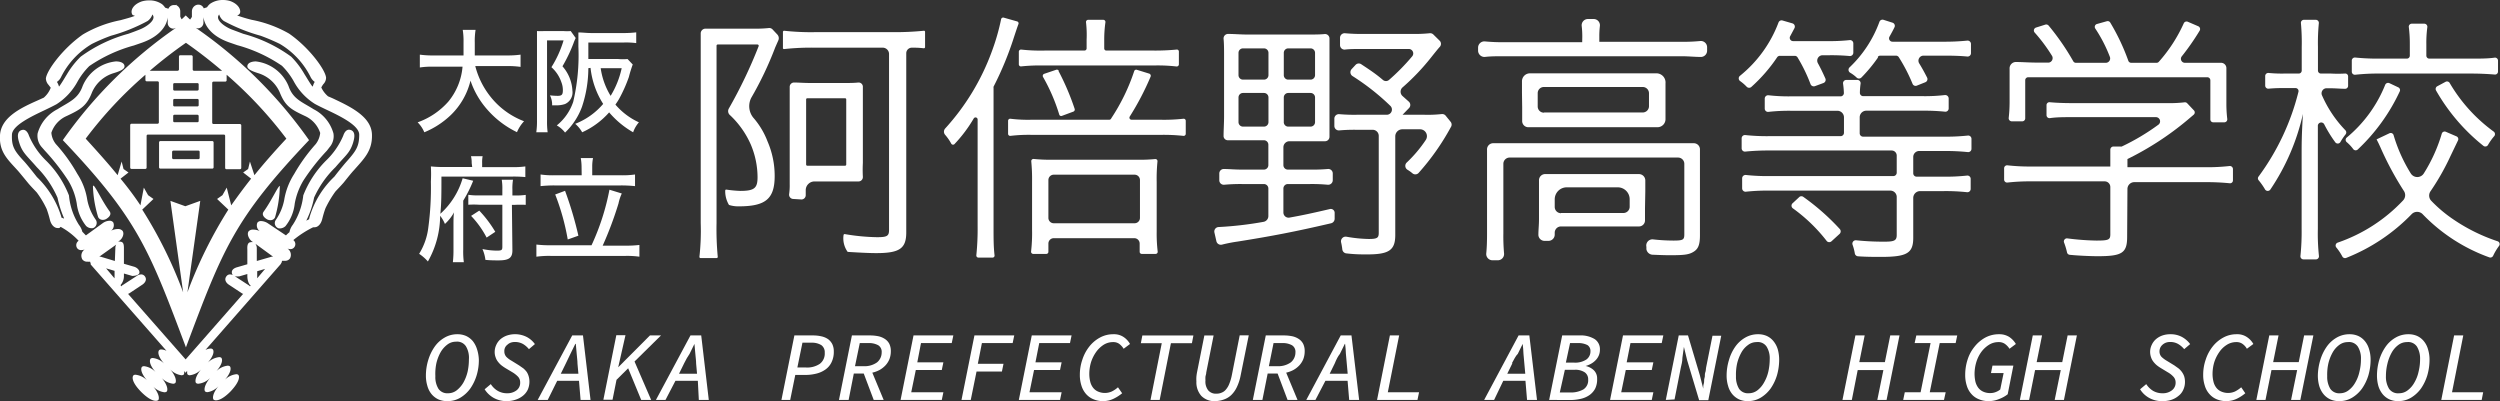
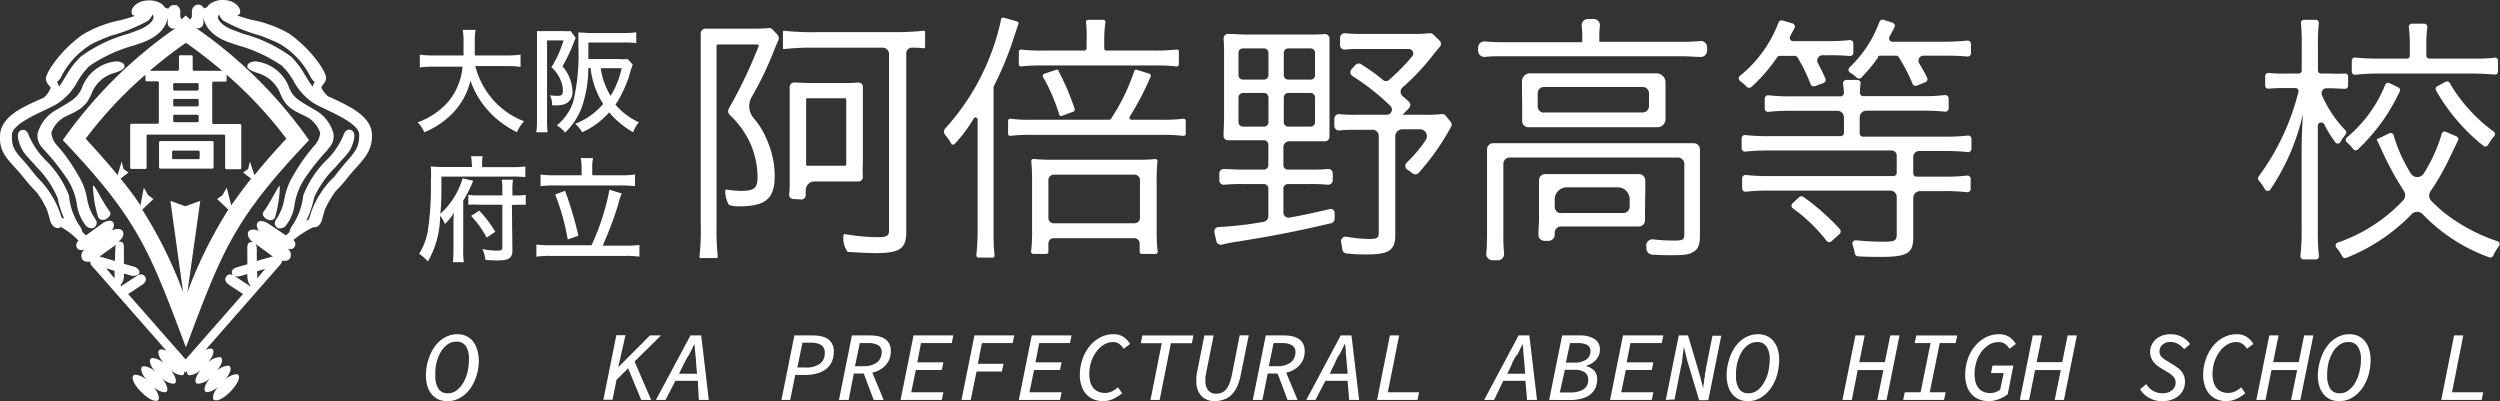
<svg xmlns="http://www.w3.org/2000/svg" viewBox="0 0 251.17 40.3">
  <rect x="0" y="0" width="251.17" height="40.3" fill="#333333" stroke="none" />
  <defs>
    <style>.cls-1{isolation:isolate;}.cls-2{fill:#fff;}</style>
  </defs>
  <g id="レイヤー_2" data-name="レイヤー 2">
    <g id="レイヤー_1-2" data-name="レイヤー 1">
      <g id="阿倍野高等学校" class="cls-1">
        <g class="cls-1">
          <path class="cls-2" d="M71.29,6.28q0-1,0-1.68a.48.48,0,0,1,.51-.51c.38,0,.9,0,1.63,0h3.22a12.49,12.49,0,0,0,1.45-.06.45.45,0,0,1,.41.14l.47.5a.54.54,0,0,1,.11.59l-.31.7a34.51,34.51,0,0,1-2.41,5.07,1.84,1.84,0,0,0,.2,2A7.85,7.85,0,0,1,78,15.41a8.71,8.71,0,0,1,.72,3.48c0,2.29-.9,3.05-3.59,3.05a3,3,0,0,1-1-.14,2.7,2.7,0,0,1-.38-1.37c0-.1,0-.18.13-.17a12,12,0,0,0,1.38.13C76.7,20.39,77,20.1,77,19a8.48,8.48,0,0,0-.68-3.27,9,9,0,0,0-2.14-3,.53.53,0,0,1-.07-.61,47.43,47.43,0,0,0,3-6.27.13.13,0,0,0-.11-.17h-4a.12.12,0,0,0-.12.12V23.61A29.79,29.79,0,0,0,73,27a.12.12,0,0,1-.12.14H71.28a.12.12,0,0,1-.12-.14,23.36,23.36,0,0,0,.13-3.37ZM82.79,6a25.14,25.14,0,0,0-3.12.14A.11.11,0,0,1,79.55,6V4.42a.12.12,0,0,1,.13-.12,24.67,24.67,0,0,0,3.13.14H90.7a28.45,28.45,0,0,0,3-.14.11.11,0,0,1,.13.11V5.94a.12.12,0,0,1-.13.12C93.14,6,92.94,6,92.51,6a.56.56,0,0,0-.57.56v18c0,1.61-.66,2.08-3,2.08-.76,0-1.68-.05-2.84-.12a.08.08,0,0,1-.08-.05,2.33,2.33,0,0,1-.38-1.64.11.11,0,0,1,.13-.1,20.81,20.81,0,0,0,3.23.31c1,0,1.21-.11,1.21-.72V6.61A.64.64,0,0,0,89.61,6ZM80.6,21.2a.43.43,0,0,1-.43-.47,6,6,0,0,0,.06-1V11.58c0-.71,0-1.18,0-1.61a.44.44,0,0,1,.47-.47c.44,0,.94.05,1.72.05h3c.76,0,1.25,0,1.7-.05a.43.43,0,0,1,.46.47c0,.44,0,.9,0,1.61v6a13.06,13.06,0,0,0,0,1.39.44.44,0,0,1-.46.47c-.42,0-.86,0-1.46,0H82.72a.88.88,0,0,0-.88.88v.5a.43.43,0,0,1-.43.43ZM82,17.86h3.79a.12.12,0,0,0,.12-.12V11.2a.12.12,0,0,0-.12-.12H82a.12.12,0,0,0-.12.12v6.54A.12.12,0,0,0,82,17.86Z" transform="translate(-0.89 -1.21)" />
          <path class="cls-2" d="M99.11,15.49c0-.83,0-1.5,0-2.26a.21.21,0,0,0-.39-.12,13.91,13.91,0,0,1-1.91,2.55.21.21,0,0,1-.34,0,4.85,4.85,0,0,0-.62-.9.48.48,0,0,1,0-.64,23.4,23.4,0,0,0,4.68-7.72,22,22,0,0,0,.94-3.26.21.21,0,0,1,.26-.16l1.34.38a.2.2,0,0,1,.14.27c-.13.35-.22.63-.44,1.29a32.33,32.33,0,0,1-2.06,5,.13.13,0,0,0,0,.09v14c0,1.18,0,2,.1,2.85a.2.2,0,0,1-.21.23H99.19a.21.21,0,0,1-.21-.23,26.14,26.14,0,0,0,.13-2.93Zm13.43-2.4a19.86,19.86,0,0,0,2.3-4.73.21.21,0,0,1,.26-.14l1.26.39a.23.23,0,0,1,.13.3,27.5,27.5,0,0,1-2.09,4,.21.21,0,0,0,.18.33h2.85a17.88,17.88,0,0,0,2.35-.1.21.21,0,0,1,.24.21v1.3a.21.21,0,0,1-.24.21,18.84,18.84,0,0,0-2.32-.1H104.57a15.65,15.65,0,0,0-2.16.1.21.21,0,0,1-.24-.21v-1.3a.21.21,0,0,1,.24-.21,14.16,14.16,0,0,0,2.13.1h7.82A.23.23,0,0,0,112.54,13.09Zm4.18-6.8a22.53,22.53,0,0,0,2.38-.1.2.2,0,0,1,.23.21V7.68a.22.22,0,0,1-.23.21,16.47,16.47,0,0,0-2.32-.1h-11a18.23,18.23,0,0,0-2.29.09.21.21,0,0,1-.24-.21V6.4a.22.22,0,0,1,.24-.21,17.33,17.33,0,0,0,2.35.1h4a.22.22,0,0,0,.22-.21V5.21A11.13,11.13,0,0,0,110,3.45a.22.22,0,0,1,.21-.25h1.53a.22.22,0,0,1,.21.25,12.36,12.36,0,0,0-.12,1.78v.85a.21.21,0,0,0,.21.21ZM106,26.72h-1.31a.22.22,0,0,1-.21-.24,15.91,15.91,0,0,0,.1-2.16v-4.9a18.78,18.78,0,0,0-.08-2,.22.22,0,0,1,.24-.24,17,17,0,0,0,1.85.08h8.67a15.76,15.76,0,0,0,1.69-.07.21.21,0,0,1,.23.23,17.61,17.61,0,0,0-.08,2.06v5a15.48,15.48,0,0,0,.1,2,.21.21,0,0,1-.21.24h-1.39a.21.21,0,0,1-.21-.21v-.83a.54.54,0,0,0-.54-.54h-8.1a.54.54,0,0,0-.53.54v.83A.21.21,0,0,1,106,26.72Zm1.23-18.39a25.22,25.22,0,0,1,1.63,3.82.22.22,0,0,1-.12.27l-1.16.43a.2.2,0,0,1-.27-.13,18.28,18.28,0,0,0-1.63-3.78.22.22,0,0,1,.11-.31L107,8.22A.22.22,0,0,1,107.27,8.33Zm-.48,15.31h8.13a.54.54,0,0,0,.54-.54V19.3a.54.54,0,0,0-.54-.54h-8.13a.54.54,0,0,0-.53.54v3.8A.54.54,0,0,0,106.79,23.64Z" transform="translate(-0.89 -1.21)" />
          <path class="cls-2" d="M126.19,15.3c-.79,0-1.41,0-1.9,0a.43.43,0,0,1-.47-.47c0-.53.05-1.2.05-2V7c0-.8,0-1.38-.05-1.9a.45.45,0,0,1,.48-.48c.61,0,1.22.06,1.92.06h5.9c.84,0,1.39,0,1.86-.05a.45.45,0,0,1,.48.47c0,.5,0,1.1,0,1.9v6c0,.88,0,1.47,0,1.93a.45.45,0,0,1-.48.47c-.47,0-1.07,0-1.83,0h-1.71a.61.61,0,0,0-.61.61V17.8a.45.45,0,0,0,.45.45h2.21a17.55,17.55,0,0,0,1.79-.06.45.45,0,0,1,.51.44v.69a.46.46,0,0,1-.51.45,17.08,17.08,0,0,0-1.79-.07h-2.21a.45.45,0,0,0-.45.45v2.41a.52.52,0,0,0,.62.51c1.23-.22,2.23-.43,4.06-.86a.39.39,0,0,1,.47.36v.62a.47.47,0,0,1-.35.45c-3.69.86-6,1.3-9.4,1.84a14.69,14.69,0,0,0-1.58.31.46.46,0,0,1-.55-.34l-.2-.88a.45.45,0,0,1,.43-.55,35.53,35.53,0,0,0,4.49-.52.59.59,0,0,0,.5-.58V20.15a.45.45,0,0,0-.45-.45h-2.19a17.73,17.73,0,0,0-1.79.07.45.45,0,0,1-.5-.45v-.68a.45.45,0,0,1,.5-.45c.49,0,1,.06,1.79.06h2.19a.45.45,0,0,0,.45-.45V15.75a.45.45,0,0,0-.45-.45Zm-.87-8.78V8.76a.45.45,0,0,0,.45.45h2.11a.45.45,0,0,0,.45-.45V6.52a.45.45,0,0,0-.45-.45h-2.11A.45.45,0,0,0,125.32,6.52Zm0,4.51v2.45a.45.45,0,0,0,.45.45h2.11a.45.45,0,0,0,.45-.45V11a.45.45,0,0,0-.45-.45h-2.11A.45.45,0,0,0,125.32,11Zm5-1.82h2.24a.45.45,0,0,0,.45-.45V6.52a.45.45,0,0,0-.45-.45h-2.24a.45.45,0,0,0-.45.45V8.76A.45.45,0,0,0,130.28,9.21Zm0,4.72h2.24a.45.45,0,0,0,.45-.45V11a.45.45,0,0,0-.45-.45h-2.24a.45.45,0,0,0-.45.45v2.45A.45.45,0,0,0,130.28,13.93Zm15.23-8.61a.45.45,0,0,1,0,.59c-.16.17-.41.48-1,1.22A22.4,22.4,0,0,1,141.79,10a.58.58,0,0,0,0,.85l.65.58a.45.45,0,0,1,0,.65l-.64.66H144a12.75,12.75,0,0,0,1.74-.07.45.45,0,0,1,.4.17l.51.63a.45.45,0,0,1,0,.52,24.1,24.1,0,0,1-3.25,4.61.45.45,0,0,1-.63,0,3.82,3.82,0,0,0-.48-.34.46.46,0,0,1-.08-.71,13.07,13.07,0,0,0,1.92-2.27.69.69,0,0,0-.58-1.08h-1.77a.71.71,0,0,0-.71.71v9.91c0,1.53-.63,1.95-2.82,1.95-.6,0-1.19,0-2.07-.1a.46.46,0,0,1-.43-.4,6,6,0,0,0-.12-.7.47.47,0,0,1,.52-.58,14.14,14.14,0,0,0,2.26.23c.84,0,1-.11,1-.61V14.85a.61.61,0,0,0-.61-.6h-1.58a17.59,17.59,0,0,0-1.77.06.45.45,0,0,1-.5-.45v-.73a.45.45,0,0,1,.49-.45,17,17,0,0,0,1.78.06h3a.52.52,0,0,0,.36-.89,23.5,23.5,0,0,0-3.81-3,.46.46,0,0,1-.09-.69l.4-.43a.44.44,0,0,1,.58-.06c1,.66,1.5,1,2.18,1.58a.47.47,0,0,0,.59,0,21,21,0,0,0,2.34-2.38.45.45,0,0,0-.34-.74h-4.64c-.71,0-1.26,0-1.77.06a.45.45,0,0,1-.5-.44V5a.46.46,0,0,1,.5-.45,18.24,18.24,0,0,0,1.85.07h4.9a14.73,14.73,0,0,0,1.75-.07.46.46,0,0,1,.4.15Z" transform="translate(-0.89 -1.21)" />
          <path class="cls-2" d="M159.86,4.91a9.06,9.06,0,0,0-.06-1.09.63.63,0,0,1,.62-.7H161a.63.63,0,0,1,.63.68,9.06,9.06,0,0,0-.06,1.09v.52h8.22a17.66,17.66,0,0,0,1.93-.08.63.63,0,0,1,.68.63V6.3a.63.63,0,0,1-.68.63c-.58,0-1.16-.07-1.93-.07H152c-.74,0-1.34,0-1.93.07a.64.64,0,0,1-.68-.63V6a.63.63,0,0,1,.68-.63,18.66,18.66,0,0,0,2,.08h7.78Zm-9.57,13c0-.62,0-1.13,0-1.64a.62.62,0,0,1,.66-.67c.54,0,1.12,0,1.89,0h16.34c.84,0,1.38,0,1.84,0a.62.62,0,0,1,.66.67c0,.49,0,1,0,1.58v7c0,.89-.15,1.34-.6,1.63s-.87.37-2.27.37c-.53,0-.72,0-1.91-.05a.66.66,0,0,1-.6-.56l0-.23a.62.62,0,0,1,.67-.75,18.69,18.69,0,0,0,2.05.12c.95,0,1.09-.08,1.09-.61v-7.1a.63.63,0,0,0-.63-.63H152.55a.63.63,0,0,0-.62.63v7a19.28,19.28,0,0,0,.07,2,.63.63,0,0,1-.62.69h-.55a.63.63,0,0,1-.62-.68c.06-.58.08-1.26.08-2Zm3.51-7.4c0-.42,0-.78,0-1.1a.8.8,0,0,1,.86-.83c.43,0,.94,0,1.58,0H166l1.22,0a.92.92,0,0,1,1,1c0,.28,0,.57,0,1v2.57a.81.81,0,0,1-.86.84c-.41,0-.85,0-1.49,0h-9.73c-.69,0-1.16,0-1.65,0a.62.62,0,0,1-.67-.65c0-.34,0-.75,0-1.34Zm2.23,2h9.9a.63.63,0,0,0,.63-.62V10.57a.63.63,0,0,0-.63-.62H156a.62.62,0,0,0-.62.62v1.34A.62.62,0,0,0,156,12.53Zm10.13,9.63c0,.51,0,.87,0,1.17a.61.61,0,0,1-.65.65c-.52,0-1.1,0-1.72,0h-6.07a.63.63,0,0,0-.63.62v.2a.63.63,0,0,1-.63.63h-.38a.62.62,0,0,1-.63-.67c0-.43.06-.92.06-1.52V20.57c0-.49,0-.87,0-1.22a.62.62,0,0,1,.66-.65c.39,0,.83,0,1.42,0h6.33c.66,0,1.15,0,1.61,0a.64.64,0,0,1,.66.66c0,.29,0,.62,0,1.09Zm-8.44.47H164a.63.63,0,0,0,.62-.63v-.75a1.2,1.2,0,0,0-1.2-1.2H158.3a1.21,1.21,0,0,0-1.21,1.21V22A.63.63,0,0,0,157.72,22.63Z" transform="translate(-0.89 -1.21)" />
          <path class="cls-2" d="M179.46,6.93a15.87,15.87,0,0,1-2.6,3,.34.34,0,0,1-.48,0,4.57,4.57,0,0,0-.67-.58.33.33,0,0,1,0-.53,12.54,12.54,0,0,0,3.86-5.34.33.33,0,0,1,.41-.21l1,.29a.34.34,0,0,1,.19.49l-.42.79a.33.33,0,0,0,.29.5h3.44a18.55,18.55,0,0,0,2.24-.1.33.33,0,0,1,.37.33v.93a.34.34,0,0,1-.36.34,20.06,20.06,0,0,0-2.06-.08H184a.54.54,0,0,0-.47.8c.24.44.47.9.75,1.53a.34.34,0,0,1-.19.46l-.87.32a.35.35,0,0,1-.43-.21A16.16,16.16,0,0,0,181.5,7a.33.33,0,0,0-.29-.18h-1.47A.35.35,0,0,0,179.46,6.93Zm6.68,3.59a8.57,8.57,0,0,0-.08-.9.33.33,0,0,1,.33-.38h1.1a.33.33,0,0,1,.33.38,6.72,6.72,0,0,0-.07.9.33.33,0,0,0,.33.35H194a17.3,17.3,0,0,0,2.29-.11.35.35,0,0,1,.38.34v1a.33.33,0,0,1-.38.33,21.07,21.07,0,0,0-2.26-.1H188.4a.67.67,0,0,0-.67.66v1.61a.34.34,0,0,0,.34.34h8.18a20.43,20.43,0,0,0,2.34-.11.33.33,0,0,1,.37.33v1a.33.33,0,0,1-.37.33,22.14,22.14,0,0,0-2.34-.11h-2.54a.6.6,0,0,0-.6.6v1.65a.34.34,0,0,0,.34.33h2.72a19.41,19.41,0,0,0,2.34-.11.33.33,0,0,1,.37.34v1a.33.33,0,0,1-.37.33,20,20,0,0,0-2.34-.11h-2.36a.69.69,0,0,0-.7.69v4c0,1.55-.63,1.92-3.24,1.92-.67,0-1.48,0-2.31-.06a.35.35,0,0,1-.32-.29,4.89,4.89,0,0,0-.23-.88.34.34,0,0,1,.36-.44,26.15,26.15,0,0,0,2.87.14c1,0,1.21-.13,1.21-.68V21a.64.64,0,0,0-.64-.64H178.66a20,20,0,0,0-2.36.11.34.34,0,0,1-.38-.34v-1a.34.34,0,0,1,.38-.34,19.41,19.41,0,0,0,2.34.11h12.47a.34.34,0,0,0,.34-.33V16.84a.51.51,0,0,0-.51-.51H178.61a23,23,0,0,0-2.37.11.33.33,0,0,1-.37-.33v-1a.33.33,0,0,1,.37-.33,20.43,20.43,0,0,0,2.34.11h7.23a.34.34,0,0,0,.34-.34V13a.66.66,0,0,0-.67-.66h-4.63a18.42,18.42,0,0,0-2.29.11.33.33,0,0,1-.37-.33v-1a.34.34,0,0,1,.37-.34,17.7,17.7,0,0,0,2.29.11h5A.34.34,0,0,0,186.14,10.52ZM182.08,21a23.08,23.08,0,0,1,3.64,3.21.35.35,0,0,1,0,.49l-.81.74a.34.34,0,0,1-.48,0A16.43,16.43,0,0,0,181,22.13a.33.33,0,0,1,0-.51l.69-.64A.33.33,0,0,1,182.08,21Zm7.48-14a15.12,15.12,0,0,1-1.66,2,.34.34,0,0,1-.48,0,3.45,3.45,0,0,0-.64-.48.34.34,0,0,1-.07-.54,11.94,11.94,0,0,0,3-4.57.33.33,0,0,1,.41-.21l.91.29a.33.33,0,0,1,.19.47c-.12.25-.26.51-.5.94a.34.34,0,0,0,.3.5h5.1a22.28,22.28,0,0,0,2.42-.11.34.34,0,0,1,.37.34v.92a.34.34,0,0,1-.37.34c-.71-.07-1.46-.09-2.39-.09h-2a.51.51,0,0,0-.44.78c.29.47.53.91.79,1.42a.34.34,0,0,1-.17.47l-.85.34a.33.33,0,0,1-.44-.18,17,17,0,0,0-1.38-2.67.34.34,0,0,0-.29-.16h-1.59A.33.33,0,0,0,189.56,6.91Z" transform="translate(-0.89 -1.21)" />
-           <path class="cls-2" d="M214.6,25c0,1.63-.5,1.95-2.95,1.95-.68,0-1.91-.05-2.82-.14a.31.31,0,0,1-.27-.24,7,7,0,0,0-.3-1,.31.31,0,0,1,.33-.41,25.66,25.66,0,0,0,2.93.22c1.21,0,1.39-.08,1.39-.63V20a.57.57,0,0,0-.57-.57H205a20.5,20.5,0,0,0-2.42.12.3.3,0,0,1-.34-.3V18.12a.3.3,0,0,1,.34-.3,20.13,20.13,0,0,0,2.4.12h7.93v-.45c0-.42,0-.8,0-1.22a.32.32,0,0,1,.3-.34h.71a.32.32,0,0,0,.14,0,22.35,22.35,0,0,0,3.69-2.2.42.42,0,0,0-.25-.75H209c-.76,0-1.52,0-2.17.1a.3.3,0,0,1-.33-.3v-1a.29.29,0,0,1,.32-.3c.66.06,1.4.09,2.23.09h9.52a13.09,13.09,0,0,0,1.8-.08.31.31,0,0,1,.26.09l.66.7a.3.3,0,0,1,0,.45l-.66.56a29.9,29.9,0,0,1-6,3.9v.82h7.83a20.09,20.09,0,0,0,2.43-.12.31.31,0,0,1,.34.3v1.13a.29.29,0,0,1-.34.3,23.72,23.72,0,0,0-2.45-.11h-7.12a.69.69,0,0,0-.69.68ZM207.07,6.85a16.5,16.5,0,0,0-1.77-2.38.31.31,0,0,1,.14-.49l.95-.3a.32.32,0,0,1,.33.11,24.84,24.84,0,0,1,2.47,3.58.3.3,0,0,0,.26.15h3a.44.44,0,0,0,.41-.61,14.39,14.39,0,0,0-1.46-2.83.3.3,0,0,1,.17-.46l1-.28a.3.3,0,0,1,.34.15,21.49,21.49,0,0,1,1.81,3.83.31.31,0,0,0,.29.2h2.55a.3.3,0,0,0,.23-.11,15.19,15.19,0,0,0,2.5-3.86.31.31,0,0,1,.39-.16l1.07.46a.31.31,0,0,1,.13.45,24.37,24.37,0,0,1-1.79,2.57.4.4,0,0,0,.31.65h1.2c1.15,0,1.76,0,2.39,0a.54.54,0,0,1,.58.58c0,.44,0,.89,0,1.56v2a13,13,0,0,0,.09,1.51.3.3,0,0,1-.3.33h-1.1a.29.29,0,0,1-.3-.3V9.28a.31.31,0,0,0-.3-.31h-18a.3.3,0,0,0-.3.31V13.1a.3.3,0,0,1-.31.3H203a.31.31,0,0,1-.3-.34,14.23,14.23,0,0,0,.09-1.5v-2c0-.61,0-1,0-1.44a.64.64,0,0,1,.69-.68c.61,0,1.21.06,2.25.06h1A.46.46,0,0,0,207.07,6.85Z" transform="translate(-0.89 -1.21)" />
          <path class="cls-2" d="M234.16,10.75a11.88,11.88,0,0,0,2.38,3.56.32.32,0,0,1,0,.41,5.79,5.79,0,0,0-.52.77.31.31,0,0,1-.52,0,13,13,0,0,1-1.09-1.77.34.34,0,0,0-.65.17c0,1.37,0,1.77,0,2.51v7.81a21.26,21.26,0,0,0,.11,2.72.31.31,0,0,1-.3.34h-1.26a.31.31,0,0,1-.3-.34,23.56,23.56,0,0,0,.12-2.72V16.8c0-1.16,0-1.89.13-4.14a22.19,22.19,0,0,1-3.27,7.59.32.32,0,0,1-.53,0,6.73,6.73,0,0,0-.65-.93.29.29,0,0,1,0-.38,24.15,24.15,0,0,0,4-8.5.3.3,0,0,0-.3-.38h-1.14a14.41,14.41,0,0,0-1.56.06.31.31,0,0,1-.34-.3V8.84a.31.31,0,0,1,.34-.3,13.92,13.92,0,0,0,1.59.06h1.44a.3.3,0,0,0,.3-.3V5.94a21.76,21.76,0,0,0-.08-2.4.3.3,0,0,1,.3-.34h1.2a.31.31,0,0,1,.3.34,20.13,20.13,0,0,0-.09,2.38V8.3a.3.3,0,0,0,.31.3h1a13,13,0,0,0,1.38,0,.29.29,0,0,1,.34.3v.93a.3.3,0,0,1-.33.3c-.43,0-.88-.05-1.36-.05h-.54A.51.51,0,0,0,234.16,10.75Zm13.53,4.16a.3.3,0,0,1,.15.41l-.75,1.56a24.24,24.24,0,0,1-2,3.53.76.76,0,0,0,.09,1,13.5,13.5,0,0,0,2.22,1.86,17.85,17.85,0,0,0,4.42,2.18.3.3,0,0,1,.15.46,5.7,5.7,0,0,0-.6,1,.31.31,0,0,1-.4.15,17.49,17.49,0,0,1-6.69-4.34.77.77,0,0,0-1.09,0,18.71,18.71,0,0,1-6.58,4.4.31.31,0,0,1-.39-.14,5.21,5.21,0,0,0-.6-.9.31.31,0,0,1,.12-.49,16.24,16.24,0,0,0,6.57-4.23.77.77,0,0,0,.07-1,31.44,31.44,0,0,1-2.25-4.16v0c-.05-.12-.08-.18-.26-.57l-.21-.42,1.29-.61a.3.3,0,0,1,.42.19,15.65,15.65,0,0,0,1.73,3.85.77.77,0,0,0,1.3,0,15.92,15.92,0,0,0,1.81-4,.3.3,0,0,1,.41-.19ZM242,10.37a19.06,19.06,0,0,1-4.21,5.84.31.31,0,0,1-.46,0,4.07,4.07,0,0,0-.67-.72.3.3,0,0,1,0-.46,13.3,13.3,0,0,0,3.87-5.31.32.32,0,0,1,.41-.16l.91.43A.31.31,0,0,1,242,10.37Zm1-4.69a13.5,13.5,0,0,0-.1-1.74.3.3,0,0,1,.3-.35h1.26a.31.31,0,0,1,.3.35,11.73,11.73,0,0,0-.1,1.71V6.8a.3.3,0,0,0,.3.3h4.18c.9,0,1.73,0,2.39-.1a.3.3,0,0,1,.33.3V8.4a.3.3,0,0,1-.33.3c-.7-.06-1.52-.1-2.39-.1h-9.23a21,21,0,0,0-2.4.12.31.31,0,0,1-.34-.3V7.29a.31.31,0,0,1,.34-.3,22.41,22.41,0,0,0,2.4.11h2.79a.3.3,0,0,0,.3-.3Zm4,3.86a16.07,16.07,0,0,0,4.44,4.9.32.32,0,0,1,.05.44,5.57,5.57,0,0,0-.64.9.31.31,0,0,1-.46.08,19.33,19.33,0,0,1-4.75-5.55.31.31,0,0,1,.11-.43l.84-.45A.31.31,0,0,1,247,9.54Z" transform="translate(-0.89 -1.21)" />
        </g>
      </g>
      <g id="Osaka_Abeno_High_School" data-name="Osaka Abeno High School" class="cls-1">
        <g class="cls-1">
          <path class="cls-2" d="M45.81,41.51a2.14,2.14,0,0,1-.89-.18,2,2,0,0,1-.67-.52,2.2,2.2,0,0,1-.42-.82,3.53,3.53,0,0,1-.15-1.06,5.3,5.3,0,0,1,.23-1.53,4.67,4.67,0,0,1,.63-1.33,3.13,3.13,0,0,1,1-.93,2.51,2.51,0,0,1,1.3-.35,2.11,2.11,0,0,1,.89.18,2,2,0,0,1,.67.52,2.54,2.54,0,0,1,.42.82A3.89,3.89,0,0,1,49,37.37a5.31,5.31,0,0,1-.22,1.54,4.74,4.74,0,0,1-.63,1.32,3.37,3.37,0,0,1-1,.93A2.48,2.48,0,0,1,45.81,41.51Zm.09-.79a1.4,1.4,0,0,0,.88-.3,2.71,2.71,0,0,0,.67-.78,4.27,4.27,0,0,0,.42-1.09A5.75,5.75,0,0,0,48,37.31,2.23,2.23,0,0,0,47.7,36a1.05,1.05,0,0,0-1-.46,1.4,1.4,0,0,0-.88.3,2.54,2.54,0,0,0-.67.77,4.34,4.34,0,0,0-.42,1.1A5.18,5.18,0,0,0,44.63,39a2.23,2.23,0,0,0,.31,1.27A1.07,1.07,0,0,0,45.9,40.72Z" transform="translate(-0.89 -1.21)" />
-           <path class="cls-2" d="M51.84,41.51a2.63,2.63,0,0,1-1.36-.33,2.56,2.56,0,0,1-.9-.86l.62-.52a2.06,2.06,0,0,0,.7.68,1.83,1.83,0,0,0,.94.24,1.5,1.5,0,0,0,.94-.29.93.93,0,0,0,.37-.79.83.83,0,0,0-.21-.58,2.7,2.7,0,0,0-.57-.45l-.72-.43a4.85,4.85,0,0,1-.4-.28,2.31,2.31,0,0,1-.34-.36,1.42,1.42,0,0,1-.23-.44,1.51,1.51,0,0,1-.09-.53,1.65,1.65,0,0,1,.16-.71,1.69,1.69,0,0,1,.42-.57,2.08,2.08,0,0,1,.65-.37,2.59,2.59,0,0,1,2,.15,2.36,2.36,0,0,1,.81.71l-.6.51a2.2,2.2,0,0,0-.58-.51,1.6,1.6,0,0,0-.83-.21,1.21,1.21,0,0,0-.43.07,1,1,0,0,0-.33.21.78.78,0,0,0-.3.65.8.8,0,0,0,.21.57,2.26,2.26,0,0,0,.51.38l.76.47.43.3a2.31,2.31,0,0,1,.34.36A1.65,1.65,0,0,1,54,39a1.8,1.8,0,0,1,.08.54,2,2,0,0,1-.17.83,1.77,1.77,0,0,1-.48.6,2.28,2.28,0,0,1-.72.39A2.75,2.75,0,0,1,51.84,41.51Z" transform="translate(-0.89 -1.21)" />
-           <path class="cls-2" d="M54.91,41.39l3.47-6.48h1.08l.76,6.48h-1l-.16-1.92H56.87l-.95,1.92Zm2.84-3.69-.52,1.06H59l-.09-1c0-.34-.06-.68-.08-1l-.09-1h-.05l-.49,1C58.09,37,57.92,37.35,57.75,37.7Z" transform="translate(-0.89 -1.21)" />
          <path class="cls-2" d="M67.3,34.91l-2.66,2.62,1.67,3.86h-1L64,38.21l-1.17,1.16-.4,2h-.92l1.3-6.48h.92L63,38.11h0l3.19-3.2Z" transform="translate(-0.89 -1.21)" />
          <path class="cls-2" d="M66.79,41.39l3.47-6.48h1.08l.76,6.48h-1L71,39.47H68.75l-1,1.92Zm2.84-3.69-.52,1.06h1.81l-.09-1c0-.34-.06-.68-.08-1l-.09-1h0l-.49,1C70,37,69.8,37.35,69.63,37.7Z" transform="translate(-0.89 -1.21)" />
          <path class="cls-2" d="M79.4,41.39l1.3-6.48h1.86a3.76,3.76,0,0,1,.85.09,1.93,1.93,0,0,1,.67.28,1.43,1.43,0,0,1,.43.51,1.64,1.64,0,0,1,.15.73,2.35,2.35,0,0,1-.22,1.07,1.86,1.86,0,0,1-.6.73,2.63,2.63,0,0,1-.91.42,4.56,4.56,0,0,1-1.14.14h-1l-.51,2.51ZM81,38.13h.84a2.27,2.27,0,0,0,1.42-.37,1.29,1.29,0,0,0,.49-1.11.87.87,0,0,0-.35-.77,1.8,1.8,0,0,0-1-.24h-.89Z" transform="translate(-0.89 -1.21)" />
          <path class="cls-2" d="M85.18,41.39l1.3-6.48h1.81a4.28,4.28,0,0,1,.84.08,1.93,1.93,0,0,1,.67.28,1.29,1.29,0,0,1,.44.49,1.64,1.64,0,0,1,.15.73,2.2,2.2,0,0,1-.14.8,2.05,2.05,0,0,1-.4.63,2.46,2.46,0,0,1-.59.46,2.89,2.89,0,0,1-.73.27l1.14,2.74h-1l-1-2.65h-1l-.52,2.65ZM86.79,38h.84A2.16,2.16,0,0,0,89,37.62a1.28,1.28,0,0,0,.47-1,.77.77,0,0,0-.34-.72,1.89,1.89,0,0,0-1-.22h-.86Z" transform="translate(-0.89 -1.21)" />
          <path class="cls-2" d="M91.37,41.39l1.3-6.48h4l-.16.77H93.42l-.37,1.93h2.62l-.16.77H92.9l-.46,2.24h3.23l-.16.77Z" transform="translate(-0.89 -1.21)" />
          <path class="cls-2" d="M97.49,41.39l1.3-6.48h4l-.16.77H99.54l-.41,2.08h2.58l-.16.78H99l-.58,2.85Z" transform="translate(-0.89 -1.21)" />
          <path class="cls-2" d="M103.25,41.39l1.3-6.48h4l-.16.77H105.3l-.38,1.93h2.63l-.16.77h-2.61l-.46,2.24h3.23l-.16.77Z" transform="translate(-0.89 -1.21)" />
          <path class="cls-2" d="M111.74,41.51a2.4,2.4,0,0,1-1-.19,2,2,0,0,1-.74-.53,2.28,2.28,0,0,1-.46-.84,3.4,3.4,0,0,1-.16-1.08,4.61,4.61,0,0,1,.25-1.52,4.2,4.2,0,0,1,.69-1.31,3.46,3.46,0,0,1,1.07-.91,2.78,2.78,0,0,1,1.37-.34,1.72,1.72,0,0,1,1,.27,2,2,0,0,1,.66.71l-.64.48a1.76,1.76,0,0,0-.44-.49,1,1,0,0,0-.6-.18,1.76,1.76,0,0,0-1,.29,2.78,2.78,0,0,0-.75.74,3.77,3.77,0,0,0-.49,1,4.16,4.16,0,0,0-.17,1.15,3.21,3.21,0,0,0,.09.78,1.63,1.63,0,0,0,.28.61,1.25,1.25,0,0,0,.49.39,1.71,1.71,0,0,0,1.4,0,2.71,2.71,0,0,0,.62-.42l.42.6a4.14,4.14,0,0,1-.82.53A2.44,2.44,0,0,1,111.74,41.51Z" transform="translate(-0.89 -1.21)" />
          <path class="cls-2" d="M116.48,41.39l1.13-5.7h-2.1l.15-.78h5.13l-.15.78h-2.11l-1.13,5.7Z" transform="translate(-0.89 -1.21)" />
          <path class="cls-2" d="M123,41.51a1.83,1.83,0,0,1-1.42-.53,2.05,2.05,0,0,1-.49-1.45,3.59,3.59,0,0,1,0-.47,4.64,4.64,0,0,1,.07-.48l.73-3.67h.93l-.74,3.72c0,.15-.06.29-.08.42a2.53,2.53,0,0,0,0,.38,1.43,1.43,0,0,0,.28,1,1,1,0,0,0,.84.33,1.18,1.18,0,0,0,.5-.1,1,1,0,0,0,.43-.31,1.91,1.91,0,0,0,.34-.57,4.66,4.66,0,0,0,.26-.88l.79-4h.91l-.81,4a4.78,4.78,0,0,1-.39,1.21,2.71,2.71,0,0,1-.56.79,2,2,0,0,1-.72.44A2.73,2.73,0,0,1,123,41.51Z" transform="translate(-0.89 -1.21)" />
          <path class="cls-2" d="M126.76,41.39l1.3-6.48h1.81a4.28,4.28,0,0,1,.84.08,1.93,1.93,0,0,1,.67.28,1.29,1.29,0,0,1,.44.49,1.64,1.64,0,0,1,.15.73,2.2,2.2,0,0,1-.14.8,2.05,2.05,0,0,1-.4.63,2.46,2.46,0,0,1-.59.46,2.89,2.89,0,0,1-.73.27l1.14,2.74h-1l-1-2.65h-1l-.53,2.65ZM128.37,38h.84a2.16,2.16,0,0,0,1.36-.38,1.28,1.28,0,0,0,.47-1,.77.77,0,0,0-.34-.72,1.89,1.89,0,0,0-1-.22h-.86Z" transform="translate(-0.89 -1.21)" />
          <path class="cls-2" d="M132.13,41.39l3.46-6.48h1.08l.77,6.48h-1l-.16-1.92h-2.23l-1,1.92ZM135,37.7l-.52,1.06h1.81l-.09-1-.09-1c0-.34-.05-.69-.08-1H136l-.49,1C135.31,37,135.14,37.35,135,37.7Z" transform="translate(-0.89 -1.21)" />
          <path class="cls-2" d="M139.24,41.39l1.29-6.48h.93l-1.14,5.71h3.14l-.16.77Z" transform="translate(-0.89 -1.21)" />
          <path class="cls-2" d="M150,41.39l3.46-6.48h1.08l.77,6.48h-1l-.16-1.92h-2.23L151,41.39Zm2.84-3.69-.52,1.06h1.81l-.09-1-.09-1c0-.34-.05-.69-.08-1h0l-.49,1C153.13,37,153,37.35,152.79,37.7Z" transform="translate(-0.89 -1.21)" />
          <path class="cls-2" d="M156.53,41.39l1.31-6.48h1.73a2.71,2.71,0,0,1,1.52.36,1.21,1.21,0,0,1,.54,1.08,1.45,1.45,0,0,1-.12.59,1.51,1.51,0,0,1-.32.47,1.93,1.93,0,0,1-.46.35,2.45,2.45,0,0,1-.54.22v0a1.7,1.7,0,0,1,.83.43,1.13,1.13,0,0,1,.33.85,2.12,2.12,0,0,1-.2,1,1.89,1.89,0,0,1-.58.65,2.49,2.49,0,0,1-.86.37,4.7,4.7,0,0,1-1.08.12Zm1.07-.75h1a2.59,2.59,0,0,0,1.36-.3,1.08,1.08,0,0,0,.49-1,.84.84,0,0,0-.34-.72,1.7,1.7,0,0,0-1-.26h-1Zm.61-3h.8a2.05,2.05,0,0,0,1.26-.31,1,1,0,0,0,.41-.83.7.7,0,0,0-.3-.62,2,2,0,0,0-1-.2h-.75Z" transform="translate(-0.89 -1.21)" />
          <path class="cls-2" d="M162.65,41.39l1.3-6.48H168l-.16.77H164.7l-.38,1.93H167l-.16.77h-2.61l-.46,2.24H167l-.16.77Z" transform="translate(-0.89 -1.21)" />
          <path class="cls-2" d="M168.25,41.39l1.3-6.48h.93l1.19,4,.34,1.35h0c0-.16,0-.34.06-.52s0-.37.07-.56,0-.37.07-.54.06-.32.08-.46l.65-3.24h.88l-1.3,6.48h-.92l-1.2-4-.33-1.36h0q-.07.49-.15,1.08c0,.39-.1.74-.16,1l-.63,3.2Z" transform="translate(-0.89 -1.21)" />
          <path class="cls-2" d="M176.49,41.51a2.11,2.11,0,0,1-.89-.18,2,2,0,0,1-.67-.52,2.2,2.2,0,0,1-.42-.82,3.53,3.53,0,0,1-.15-1.06,5.3,5.3,0,0,1,.23-1.53,4.4,4.4,0,0,1,.62-1.33,3.13,3.13,0,0,1,1-.93,2.54,2.54,0,0,1,1.31-.35,2.11,2.11,0,0,1,.89.18,1.86,1.86,0,0,1,.66.52,2.37,2.37,0,0,1,.43.82,3.89,3.89,0,0,1,.14,1.06,5.67,5.67,0,0,1-.22,1.54,4.74,4.74,0,0,1-.63,1.32,3.37,3.37,0,0,1-1,.93A2.48,2.48,0,0,1,176.49,41.51Zm.09-.79a1.44,1.44,0,0,0,.88-.3,2.53,2.53,0,0,0,.66-.78,3.94,3.94,0,0,0,.43-1.09,5.75,5.75,0,0,0,.14-1.24,2.23,2.23,0,0,0-.31-1.27,1.05,1.05,0,0,0-1-.46,1.4,1.4,0,0,0-.88.3,2.29,2.29,0,0,0-.67.77,4.34,4.34,0,0,0-.42,1.1A5.19,5.19,0,0,0,175.3,39a2.31,2.31,0,0,0,.31,1.27A1.08,1.08,0,0,0,176.58,40.72Z" transform="translate(-0.89 -1.21)" />
          <path class="cls-2" d="M186,41.39l1.3-6.48h.93l-.54,2.68h2.57l.54-2.68h.93l-1.3,6.48h-.93l.61-3h-2.58l-.59,3Z" transform="translate(-0.89 -1.21)" />
          <path class="cls-2" d="M192.1,41.39l.16-.77h1.59l1-4.94h-1.6l.17-.77h4.11l-.16.77h-1.6l-1,4.94h1.6l-.17.77Z" transform="translate(-0.89 -1.21)" />
          <path class="cls-2" d="M200.7,41.51a2.48,2.48,0,0,1-1-.19,1.93,1.93,0,0,1-.75-.53,2.16,2.16,0,0,1-.46-.83,3.42,3.42,0,0,1-.16-1.09,4.9,4.9,0,0,1,.24-1.53,3.88,3.88,0,0,1,.7-1.3,3.58,3.58,0,0,1,1.07-.91,2.88,2.88,0,0,1,1.41-.34,1.84,1.84,0,0,1,1,.27,2.17,2.17,0,0,1,.67.71l-.64.48a1.8,1.8,0,0,0-.46-.49,1.07,1.07,0,0,0-.63-.18,1.8,1.8,0,0,0-1,.29,2.85,2.85,0,0,0-.77.74,3.48,3.48,0,0,0-.48,1,4.16,4.16,0,0,0-.17,1.15,3.71,3.71,0,0,0,.08.77,1.76,1.76,0,0,0,.28.62,1.28,1.28,0,0,0,.49.4,1.61,1.61,0,0,0,.73.15,1.41,1.41,0,0,0,.57-.11,1.48,1.48,0,0,0,.43-.25l.34-1.65h-1.27l.15-.75h2.1l-.57,2.88a3.1,3.1,0,0,1-.84.47A2.76,2.76,0,0,1,200.7,41.51Z" transform="translate(-0.89 -1.21)" />
          <path class="cls-2" d="M203.82,41.39l1.3-6.48h.93l-.54,2.68h2.57l.54-2.68h.93l-1.3,6.48h-.93l.61-3h-2.58l-.6,3Z" transform="translate(-0.89 -1.21)" />
          <path class="cls-2" d="M218.16,41.51a2.61,2.61,0,0,1-1.36-.33,2.48,2.48,0,0,1-.9-.86l.62-.52a2.13,2.13,0,0,0,.69.68,1.86,1.86,0,0,0,.95.24,1.46,1.46,0,0,0,.93-.29.94.94,0,0,0,.38-.79.83.83,0,0,0-.22-.58,2.27,2.27,0,0,0-.57-.45l-.71-.43a3.6,3.6,0,0,1-.4-.28,2.31,2.31,0,0,1-.34-.36,1.42,1.42,0,0,1-.23-.44,1.63,1.63,0,0,1,.07-1.24,1.69,1.69,0,0,1,.42-.57,2,2,0,0,1,.64-.37,2.39,2.39,0,0,1,.82-.13,2.36,2.36,0,0,1,1.17.28,2.56,2.56,0,0,1,.81.71l-.6.51a2.24,2.24,0,0,0-.59-.51,1.54,1.54,0,0,0-.82-.21,1.18,1.18,0,0,0-.43.07,1.08,1.08,0,0,0-.34.21.89.89,0,0,0-.22.29.94.94,0,0,0-.08.36.8.8,0,0,0,.21.57,2.82,2.82,0,0,0,.51.38l.77.47.42.3a1.92,1.92,0,0,1,.34.36,1.67,1.67,0,0,1,.23.44,1.8,1.8,0,0,1,.08.54,1.84,1.84,0,0,1-.18.83,1.56,1.56,0,0,1-.48.6,2.13,2.13,0,0,1-.71.39A2.75,2.75,0,0,1,218.16,41.51Z" transform="translate(-0.89 -1.21)" />
          <path class="cls-2" d="M224.59,41.51a2.4,2.4,0,0,1-1-.19,1.94,1.94,0,0,1-.73-.53,2.14,2.14,0,0,1-.46-.84,3.4,3.4,0,0,1-.16-1.08,4.61,4.61,0,0,1,.25-1.52,4.2,4.2,0,0,1,.69-1.31,3.46,3.46,0,0,1,1.07-.91,2.75,2.75,0,0,1,1.36-.34,1.7,1.7,0,0,1,1,.27,2,2,0,0,1,.67.71l-.65.48a1.5,1.5,0,0,0-.44-.49,1,1,0,0,0-.6-.18,1.75,1.75,0,0,0-1,.29,2.52,2.52,0,0,0-.75.74,3.77,3.77,0,0,0-.49,1,4.16,4.16,0,0,0-.17,1.15,3.21,3.21,0,0,0,.09.78,1.63,1.63,0,0,0,.28.61,1.25,1.25,0,0,0,.49.39,1.71,1.71,0,0,0,1.4,0,3,3,0,0,0,.62-.42l.41.6a4.05,4.05,0,0,1-.81.53A2.48,2.48,0,0,1,224.59,41.51Z" transform="translate(-0.89 -1.21)" />
          <path class="cls-2" d="M227.58,41.39l1.3-6.48h.93l-.54,2.68h2.57l.54-2.68h.93L232,41.39h-.93l.61-3h-2.58l-.6,3Z" transform="translate(-0.89 -1.21)" />
          <path class="cls-2" d="M235.89,41.51a2.11,2.11,0,0,1-.89-.18,1.92,1.92,0,0,1-.67-.52,2.37,2.37,0,0,1-.43-.82,3.89,3.89,0,0,1-.14-1.06A5.66,5.66,0,0,1,234,37.4a4.67,4.67,0,0,1,.63-1.33,3.13,3.13,0,0,1,1-.93,2.54,2.54,0,0,1,1.31-.35,2.14,2.14,0,0,1,.89.18,1.86,1.86,0,0,1,.66.52,2.2,2.2,0,0,1,.42.82,3.53,3.53,0,0,1,.15,1.06,5.67,5.67,0,0,1-.22,1.54,4.74,4.74,0,0,1-.63,1.32,3.37,3.37,0,0,1-1,.93A2.48,2.48,0,0,1,235.89,41.51Zm.09-.79a1.39,1.39,0,0,0,.87-.3,2.43,2.43,0,0,0,.67-.78,3.64,3.64,0,0,0,.42-1.09,5.19,5.19,0,0,0,.15-1.24,2.23,2.23,0,0,0-.31-1.27,1.05,1.05,0,0,0-1-.46,1.43,1.43,0,0,0-.89.3,2.38,2.38,0,0,0-.66.77,4.34,4.34,0,0,0-.42,1.1A5.19,5.19,0,0,0,234.7,39a2.31,2.31,0,0,0,.31,1.27A1.08,1.08,0,0,0,236,40.72Z" transform="translate(-0.89 -1.21)" />
-           <path class="cls-2" d="M241.83,41.51a2.11,2.11,0,0,1-.89-.18,1.92,1.92,0,0,1-.67-.52,2.37,2.37,0,0,1-.43-.82,3.89,3.89,0,0,1-.14-1.06,5.66,5.66,0,0,1,.22-1.53,4.67,4.67,0,0,1,.63-1.33,3.13,3.13,0,0,1,1-.93,2.54,2.54,0,0,1,1.31-.35,2.14,2.14,0,0,1,.89.18,1.86,1.86,0,0,1,.66.52,2.2,2.2,0,0,1,.42.82,3.53,3.53,0,0,1,.15,1.06,5.67,5.67,0,0,1-.22,1.54,4.74,4.74,0,0,1-.63,1.32,3.37,3.37,0,0,1-1,.93A2.48,2.48,0,0,1,241.83,41.51Zm.09-.79a1.39,1.39,0,0,0,.87-.3,2.43,2.43,0,0,0,.67-.78,3.64,3.64,0,0,0,.42-1.09,5.19,5.19,0,0,0,.15-1.24,2.31,2.31,0,0,0-.31-1.27,1.05,1.05,0,0,0-1-.46,1.43,1.43,0,0,0-.89.3,2.38,2.38,0,0,0-.66.77,4.34,4.34,0,0,0-.42,1.1,5.19,5.19,0,0,0-.15,1.24,2.31,2.31,0,0,0,.31,1.27A1.08,1.08,0,0,0,241.92,40.72Z" transform="translate(-0.89 -1.21)" />
          <path class="cls-2" d="M246.16,41.39l1.29-6.48h.92l-1.13,5.71h3.13l-.15.77Z" transform="translate(-0.89 -1.21)" />
        </g>
      </g>
      <g id="大阪_府立" data-name="大阪 府立" class="cls-1">
        <g class="cls-1">
          <path class="cls-2" d="M48.64,7.85A8.18,8.18,0,0,0,50.23,11a7.83,7.83,0,0,0,3.31,2.39,3.73,3.73,0,0,0-.71,1.1,9.35,9.35,0,0,1-3-2.29,8.47,8.47,0,0,1-1.67-2.89,7.12,7.12,0,0,1-2,3.48,8.54,8.54,0,0,1-2.64,1.71,3.13,3.13,0,0,0-.67-1,7.4,7.4,0,0,0,3.09-2.09,6.34,6.34,0,0,0,1.42-3.5H44.45a7.9,7.9,0,0,0-1.38.08V6.7a9.2,9.2,0,0,0,1.39.08h3c0-.57,0-.85,0-1.3a7.22,7.22,0,0,0-.08-1.27h1.29a7.31,7.31,0,0,0-.08,1.3c0,.54,0,.83,0,1.27h3.22a9.43,9.43,0,0,0,1.38-.08V7.93a8.53,8.53,0,0,0-1.37-.08Z" transform="translate(-0.89 -1.21)" />
          <path class="cls-2" d="M54.84,5.33c0-.37,0-.68,0-1a7,7,0,0,0,.74,0h1.9a4.85,4.85,0,0,0,.75,0l.5.7a4.34,4.34,0,0,0-.22.52A15.24,15.24,0,0,1,57.4,7.87a4,4,0,0,1,1,2.45,1.28,1.28,0,0,1-.74,1.34,2.55,2.55,0,0,1-.93.13h-.37a2,2,0,0,0-.22-1,7.7,7.7,0,0,0,.77.05c.42,0,.53-.12.53-.56a2.18,2.18,0,0,0-.15-.81,3.55,3.55,0,0,0-1-1.51,10.78,10.78,0,0,0,1.22-2.69H55.85v8.1a8,8,0,0,0,.06,1.13H54.77a7.92,7.92,0,0,0,.07-1.22ZM60,8.06a12.34,12.34,0,0,1-.64,3.88,6.79,6.79,0,0,1-1.7,2.59,2.74,2.74,0,0,0-.83-.72,5.16,5.16,0,0,0,1.65-2.37A20.39,20.39,0,0,0,59,5.89c0-.68,0-1,0-1.42.41,0,.83.06,1.31.06h3.28a10.18,10.18,0,0,0,1.22-.07V5.54a8.08,8.08,0,0,0-1.2-.06H60v.88c0,.29,0,.45,0,.78h3a5.14,5.14,0,0,0,.94,0l.52.55a12.35,12.35,0,0,0-.39,1.26,14.5,14.5,0,0,1-1,2.23c-.11.19-.2.32-.35.54a6.87,6.87,0,0,0,2.36,1.78,3,3,0,0,0-.58,1,9,9,0,0,1-2.41-2,8,8,0,0,1-2.71,2,3.15,3.15,0,0,0-.7-.85,7.06,7.06,0,0,0,2.81-2,8.41,8.41,0,0,1-1.27-3.62Zm1.24,0a7.27,7.27,0,0,0,1,2.78,9,9,0,0,0,1.11-2.78Z" transform="translate(-0.89 -1.21)" />
        </g>
        <g class="cls-1">
          <path class="cls-2" d="M48.28,17.59a2.87,2.87,0,0,0-.07-.69h1.17a3.23,3.23,0,0,0-.05.7V18h3a8.48,8.48,0,0,0,1.34-.07V19a12.46,12.46,0,0,0-1.31-.05H45.24c0,1.71,0,2.71-.11,3.74a7.73,7.73,0,0,0,2.24-3.57l1.06.25a12.71,12.71,0,0,1-1,2v4.9a8.15,8.15,0,0,0,.06,1.28H46.39a10.64,10.64,0,0,0,.06-1.3V24c0-.6,0-1.15.06-1.46a4.54,4.54,0,0,1-.92,1.17,3.27,3.27,0,0,0-.48-.82,9.4,9.4,0,0,1-1.23,4.59,4.5,4.5,0,0,0-.88-.77,6.46,6.46,0,0,0,.92-2.62,30.25,30.25,0,0,0,.26-4.64,14.31,14.31,0,0,0,0-1.52,12.09,12.09,0,0,0,1.28.06h2.87Zm4.09,8.78c0,.75-.35,1-1.38,1-.39,0-.8,0-1.33-.05a3.81,3.81,0,0,0-.3-1.09,7.51,7.51,0,0,0,1.44.16c.48,0,.56-.05.56-.38V21.78H49.05a8.45,8.45,0,0,0-1.11,0v-1a5.87,5.87,0,0,0,1.05.06h2.37v-.57a5.44,5.44,0,0,0-.06-1h1.13a5.25,5.25,0,0,0-.06,1v.58h.34a6.78,6.78,0,0,0,1-.06v1a10.39,10.39,0,0,0-1.07,0h-.32Zm-3.33-4a11.79,11.79,0,0,1,1.61,2.13l-.87.58a9.41,9.41,0,0,0-1.56-2.18Z" transform="translate(-0.89 -1.21)" />
          <path class="cls-2" d="M60.32,25.85a23.69,23.69,0,0,0,1.8-5.58l1.24.38a4.61,4.61,0,0,0-.33,1,35.73,35.73,0,0,1-1.59,4.24h2.31a10.69,10.69,0,0,0,1.38-.07V27a8.82,8.82,0,0,0-1.38-.08H56.2a9.3,9.3,0,0,0-1.42.08V25.78a11.06,11.06,0,0,0,1.42.07Zm-1-7.86a5.57,5.57,0,0,0-.08-.9h1.23a4.27,4.27,0,0,0-.08.89v.84h2.89a8.76,8.76,0,0,0,1.41-.08v1.17a13.48,13.48,0,0,0-1.41-.07H56.58a13,13,0,0,0-1.38.07V18.74a8.43,8.43,0,0,0,1.38.08h2.75Zm-1.66,2.39A36.42,36.42,0,0,1,59,24.89l-1.07.38a23.26,23.26,0,0,0-1.26-4.52Z" transform="translate(-0.89 -1.21)" />
        </g>
      </g>
      <path class="cls-2" d="M23.27,1.21A2.21,2.21,0,0,0,22,1.59a1.5,1.5,0,0,0-.31.35l-.33.11a.57.57,0,0,0-.59-.37.59.59,0,0,0-.2.05v0a.69.69,0,0,0-.4.63v.55L20,3.17a.5.5,0,0,1-.14-.11l-.31-.3-.31.3-.1.09A1.79,1.79,0,0,1,19,2.87V2.36a.67.67,0,0,0-.38-.62l0-.07-.05.05a.75.75,0,0,0-.16,0,.59.59,0,0,0-.6.37l-.33-.11a1.5,1.5,0,0,0-.31-.35,2.18,2.18,0,0,0-1.3-.38,2.57,2.57,0,0,0-.73.1c-.87.3-1.13.88-1,1.22,0,.13.16.19.31.23-.41.16-.95.3-1.46.44A11.93,11.93,0,0,0,9.22,4.67C7.17,6.1,5.58,8.31,5.5,9.09a1,1,0,0,0,.27.65c.07.09.2.27.22.28a2.51,2.51,0,0,1-.7,1l-.73.33C2.8,12.13,1,13.07.89,14.79s.82,2.48,1.84,3.62c.19.22,1,1.21,1,1.21.34.4.62.67.85.92a9.57,9.57,0,0,1,1,1.67,10.85,10.85,0,0,1,.33,1.1c.14.55.48.81.76.81a.4.4,0,0,0,.15,0c.07,0,.11-.08.16-.12a7.26,7.26,0,0,1,1.81,1.4.53.53,0,0,0-.11.79.51.51,0,0,0,.37.15,1,1,0,0,0,.35-.07l0,0,0,0a.76.76,0,0,0-.24,1,.6.6,0,0,0,.53.23,1.07,1.07,0,0,0,.25,0l.06.18,0,.1,7.62,8.68a1.3,1.3,0,0,0-.52-.14.3.3,0,0,0-.22.07c-.11.11-.21.53.49,1.34a1.89,1.89,0,0,0-1.12-.55.34.34,0,0,0-.22.06c-.11.12-.21.54.49,1.35A1.94,1.94,0,0,0,15.38,38a.34.34,0,0,0-.22.06c-.11.11-.21.53.49,1.35a1.94,1.94,0,0,0-1.13-.55.3.3,0,0,0-.22.06c-.13.13-.24.64.8,1.69.71.7,1.18.87,1.44.87a.41.41,0,0,0,.25-.07c.1-.1.15-.59-.5-1.36a1.87,1.87,0,0,0,1.11.57.35.35,0,0,0,.24-.07c.1-.1.16-.58-.5-1.36a1.91,1.91,0,0,0,1.12.57.32.32,0,0,0,.24-.07c.1-.1.15-.58-.5-1.36a1.89,1.89,0,0,0,1.12.58.34.34,0,0,0,.24-.08.44.44,0,0,0,0-.36l.17.19.16-.19c0,.19,0,.32.05.36a.29.29,0,0,0,.23.08,1.86,1.86,0,0,0,1.12-.58c-.65.78-.6,1.26-.5,1.36a.34.34,0,0,0,.24.07A1.91,1.91,0,0,0,22,39.18c-.65.78-.6,1.26-.5,1.36a.4.4,0,0,0,.24.07A1.91,1.91,0,0,0,22.85,40c-.65.77-.6,1.26-.5,1.36a.4.4,0,0,0,.24.07c.27,0,.74-.17,1.44-.87,1-1.05.93-1.56.8-1.69a.29.29,0,0,0-.22-.06,1.89,1.89,0,0,0-1.12.55c.7-.82.6-1.24.49-1.35a.37.37,0,0,0-.23-.06,1.94,1.94,0,0,0-1.12.55c.7-.81.6-1.23.49-1.35a.36.36,0,0,0-.22-.06,1.94,1.94,0,0,0-1.13.55c.7-.81.6-1.23.49-1.34a.3.3,0,0,0-.22-.07,1.23,1.23,0,0,0-.51.14l7.55-8.61.1-.17.05-.18.25,0a.6.6,0,0,0,.54-.23.76.76,0,0,0-.25-1l0,0,0,0a.83.83,0,0,0,.29.06.48.48,0,0,0,.37-.16.51.51,0,0,0-.07-.75,10.15,10.15,0,0,1,2-1.29.37.37,0,0,0,.15,0c.28,0,.61-.26.75-.81s.22-.8.33-1.1a10.77,10.77,0,0,1,1-1.68c.23-.25.5-.52.84-.91,0,0,.79-1,1-1.21,1-1.14,1.89-1.94,1.83-3.62s-1.91-2.66-3.67-3.49c-.2-.1-.47-.22-.74-.33a2.64,2.64,0,0,1-.68-.89,2.26,2.26,0,0,1,.21-.34.92.92,0,0,0,.27-.65c-.07-.78-1.67-3-3.71-4.42A12.13,12.13,0,0,0,26.17,3.2a15.2,15.2,0,0,1-1.46-.44A.42.42,0,0,0,25,2.53c.11-.34-.15-.92-1-1.22a2.5,2.5,0,0,0-.72-.1Zm9,8.68c-.28-.37-.51-.79-.78-1.21A8.45,8.45,0,0,0,30.14,6.9a14.56,14.56,0,0,0-4.8-2.29l-1.2-.45c-.67-.27-1.53-.89-1.31-1.37a.57.57,0,0,1,.08-.13,1.23,1.23,0,0,0,.47.66A17.47,17.47,0,0,0,27.07,4.8,20,20,0,0,1,29,5.62a8,8,0,0,1,3.09,3.32,1.34,1.34,0,0,0,.42.5,1.49,1.49,0,0,0-.19.45Zm-25.46,0a1.51,1.51,0,0,0-.2-.45,1.26,1.26,0,0,0,.42-.5,8,8,0,0,1,3.1-3.32,18,18,0,0,1,1.91-.82,17.33,17.33,0,0,0,3.68-1.48,1.31,1.31,0,0,0,.48-.66l.08.13c.21.48-.65,1.1-1.32,1.37-.24.1-.9.35-1.2.45A14.65,14.65,0,0,0,9,6.9,8.45,8.45,0,0,0,7.61,8.68c-.26.42-.5.84-.77,1.21Zm.44,13.26a1.21,1.21,0,0,0-.2-.09s0,0,0-.07A9.3,9.3,0,0,0,4.6,19c-.58-.74-1.07-1.34-1.27-1.56-1-1.07-1.28-1.52-1.24-2.68,0-.94,2-1.87,3.28-2.48.44-.21.85-.41,1.2-.6A6.22,6.22,0,0,0,8.7,9.37,7.18,7.18,0,0,1,9.86,7.85a14.86,14.86,0,0,1,4.48-2.07l.84-.29c2-.72,2.49-1.91,2.56-2.53h0c0,.28,0,.51,0,.51a.58.58,0,0,0,.55.62h0A.79.79,0,0,0,18.58,4,45.5,45.5,0,0,0,7.2,15.29c7.53,7.92,8.68,11,12.37,20.82,3.68-9.81,4.84-12.9,12.37-20.82A45.5,45.5,0,0,0,20.55,4a.79.79,0,0,0,.22.06h0a.58.58,0,0,0,.56-.62s0-.23,0-.51h0c.08.62.55,1.81,2.56,2.53l.84.29a14.93,14.93,0,0,1,4.49,2.07,7.18,7.18,0,0,1,1.16,1.52,6.06,6.06,0,0,0,2.13,2.3c.34.19.76.39,1.2.6,1.29.61,3.24,1.54,3.27,2.48,0,1.16-.28,1.61-1.23,2.68-.2.22-.7.82-1.27,1.56a9.2,9.2,0,0,0-2.47,4,1.07,1.07,0,0,0-.06.27l-.29.15a9.17,9.17,0,0,0,.79-2.33A10.08,10.08,0,0,1,34.6,18c1-1.18,1.43-1.4,1.76-2.44.1-.34.31-1.05-.18-1.27a.68.68,0,0,0-.22-.05c-.31,0-.49.32-.58.59a7.54,7.54,0,0,1-1.74,2.52,10.16,10.16,0,0,0-2.28,3.49,6.75,6.75,0,0,1-1.05,2.95,1.73,1.73,0,0,0-.34.75,3.7,3.7,0,0,0-.35.32l-1.84-1.23a1.32,1.32,0,0,0-.65-.21.43.43,0,0,0-.38.16.7.7,0,0,0,.24.85,1.48,1.48,0,0,0-.65-.15.57.57,0,0,0-.48.18c-.19.29.05.78.34,1l.12.08a.46.46,0,0,0-.21,0h0c-.35,0-.39.37-.37.73l0,1.49-1,.29c-.34.09-.64.29-.54.64s.51.29.67.29h.05l.82-.24v.22c0,.29.1.79.34.94l-.08.08s-.05-.07-.09-.09l-1.43-.93a.84.84,0,0,0-.47-.18.44.44,0,0,0-.38.2c-.21.29-.07.6.22.81l1.41.93.07,0-5.79,6.6-5.8-6.6.08,0,1.4-.93c.29-.21.44-.52.23-.81a.46.46,0,0,0-.38-.2.84.84,0,0,0-.48.18l-1.43.93s-.06.06-.09.09L13,29.85a1.35,1.35,0,0,0,.34-.94v-.22l.83.24h.05c.16,0,.6-.05.67-.29s-.2-.55-.55-.64l-1-.29,0-1.49c0-.36,0-.72-.38-.73h0a.46.46,0,0,0-.21,0l.12-.08c.3-.2.54-.69.34-1a.59.59,0,0,0-.49-.19,1.43,1.43,0,0,0-.68.18.7.7,0,0,0,.23-.84.43.43,0,0,0-.38-.17,1.23,1.23,0,0,0-.65.22L9.52,24.86l-.36-.37a1.79,1.79,0,0,0-.34-.69,6.61,6.61,0,0,1-1-2.95,10.05,10.05,0,0,0-2.29-3.49,7.63,7.63,0,0,1-1.73-2.52c-.09-.27-.28-.59-.58-.59A.74.74,0,0,0,3,14.3c-.49.22-.28.93-.17,1.27.32,1,.74,1.26,1.76,2.44a10,10,0,0,1,2.08,3.07,10.71,10.71,0,0,0,.66,2.07ZM15.94,8.32a45.3,45.3,0,0,1,3.63-2.81c.82.57,2.13,1.53,3.63,2.81H20.38a.13.13,0,0,1-.13-.13V6.9a.14.14,0,0,0-.14-.14H19a.13.13,0,0,0-.13.14V8.19a.14.14,0,0,1-.14.13Zm6.4,5.35a.13.13,0,0,1-.13-.13v-4a.13.13,0,0,1,.13-.13h1.18a.14.14,0,0,0,.14-.14V8.72a41.38,41.38,0,0,1,6,6.42c-1.24,1.33-2.29,2.53-3.21,3.67L26,17.44l-.18.75-.5.35.8.62c-.74.93-1.38,1.81-2,2.68l-.45-1.78-.43.76-.54.38,1.13,1.07a44.38,44.38,0,0,0-4.11,8.31l1.29-9.19-1.5.54-1.5-.54,1.28,9.19a43.78,43.78,0,0,0-4.11-8.31l1.13-1.07-.54-.38-.43-.76L15,21.84c-.58-.87-1.23-1.75-2-2.68l.8-.62-.5-.35-.19-.75-.4,1.37c-.92-1.14-2-2.34-3.21-3.67a40.88,40.88,0,0,1,6-6.42v.52a.13.13,0,0,0,.13.14h1.08a.13.13,0,0,1,.14.13v4a.13.13,0,0,1-.14.13H14.11a.14.14,0,0,0-.14.14v4.27a.13.13,0,0,0,.14.13h1.38a.13.13,0,0,0,.13-.13V14.86a.13.13,0,0,1,.14-.13h7.62a.13.13,0,0,1,.13.13v3.22a.13.13,0,0,0,.14.13H25a.13.13,0,0,0,.13-.13V13.81a.14.14,0,0,0-.13-.14Zm-3.93-3.36a.12.12,0,0,1-.12-.12V9.68a.12.12,0,0,1,.12-.12h2.31a.12.12,0,0,1,.13.12v.51a.13.13,0,0,1-.13.12Zm0,1.59a.12.12,0,0,1-.12-.12v-.51a.12.12,0,0,1,.12-.12h2.31a.12.12,0,0,1,.13.12v.51a.12.12,0,0,1-.13.12Zm0,1.59a.12.12,0,0,1-.12-.12v-.51a.12.12,0,0,1,.12-.12h2.31a.13.13,0,0,1,.13.12v.51a.12.12,0,0,1-.13.12Zm8,12.11-.07,0,.07,0L28.33,27l-.15,0-1.49.43,0-1.29a.75.75,0,0,0-.23-.54Zm-13.7,0,.06,0-.06,0a.71.71,0,0,0-.23.54l-.05,1.29L11,27l-.14,0,1.91-1.36Zm14.86,2.57-.84,1s0-.09,0-.12l0-.59.85-.25Zm-15.18,1-.84-1,.85.25,0,.59a.53.53,0,0,0,0,.12ZM26.61,7.38c-.46,0-.87.16-.87.5s.72.56,1.05.67A3.47,3.47,0,0,1,29,10.5c.56,1.4,1.14,1.71,2.52,2.36a2.85,2.85,0,0,1,1.54,1.71,2.21,2.21,0,0,1-.46,1.13,17.45,17.45,0,0,0-2.16,3,6.9,6.9,0,0,0-1,2.62,5.3,5.3,0,0,1-.85,2,.55.55,0,0,0,.15.76.38.38,0,0,0,.26.08.84.84,0,0,0,.57-.23,4.34,4.34,0,0,0,.93-2.26,6.88,6.88,0,0,1,.87-2.32,21.3,21.3,0,0,1,2.36-3L34,16a1.69,1.69,0,0,0,.39-1.39,3.89,3.89,0,0,0-2-2.43c-1.13-.72-2.06-1-2.51-2.32a4.06,4.06,0,0,0-3.29-2.48Zm-14.08,0h0A4.06,4.06,0,0,0,9.19,9.86c-.46,1.31-1.39,1.6-2.52,2.32a3.93,3.93,0,0,0-2,2.43A1.72,1.72,0,0,0,5.09,16l.29.33a22,22,0,0,1,2.35,3,6.49,6.49,0,0,1,.87,2.32,4.43,4.43,0,0,0,.94,2.26.81.81,0,0,0,.56.23.41.41,0,0,0,.27-.08.57.57,0,0,0,.15-.76,5.15,5.15,0,0,1-.86-2,6.59,6.59,0,0,0-1-2.62,16.4,16.4,0,0,0-2.16-3,2.09,2.09,0,0,1-.45-1.13A2.8,2.8,0,0,1,7.6,12.86c1.38-.65,2-1,2.53-2.36a3.44,3.44,0,0,1,2.21-1.95c.34-.11,1.06-.32,1.06-.67s-.41-.5-.87-.5Zm9.64,8H17a.14.14,0,0,0-.13.14v2.5a.13.13,0,0,0,.13.13h5.21a.13.13,0,0,0,.14-.13v-2.5a.14.14,0,0,0-.14-.14Zm-3.85,1.82a.14.14,0,0,1-.14-.13v-.6a.14.14,0,0,1,.14-.13h2.49a.13.13,0,0,1,.14.13v.6a.13.13,0,0,1-.14.13ZM29,19.89c-.17,0-.82,1.47-1.62,2.58-.21.29,0,.57.33.77a.68.68,0,0,0,.33.09.49.49,0,0,0,.48-.28A11.78,11.78,0,0,0,29,20c0-.09,0-.13,0-.13Zm-18.77,0s0,0,0,.13a11.78,11.78,0,0,0,.52,3,.5.5,0,0,0,.48.28.66.66,0,0,0,.33-.09c.33-.2.55-.48.34-.77-.81-1.11-1.45-2.58-1.63-2.58Z" transform="translate(-0.89 -1.21)" />
    </g>
  </g>
</svg>